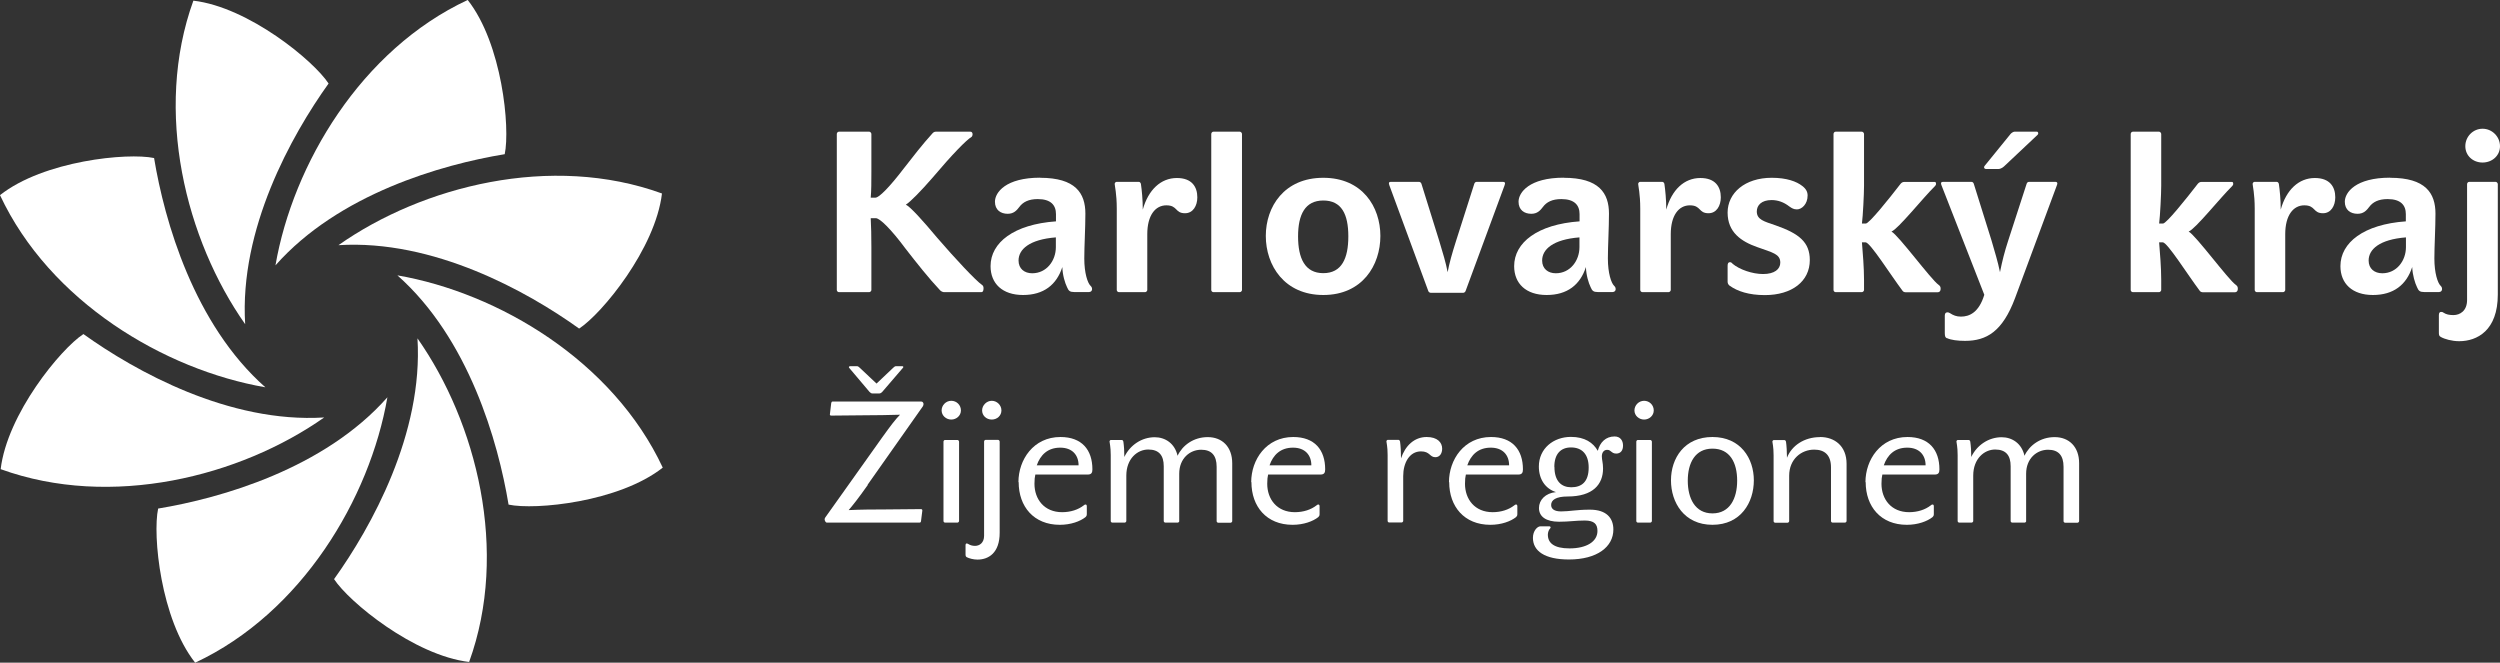
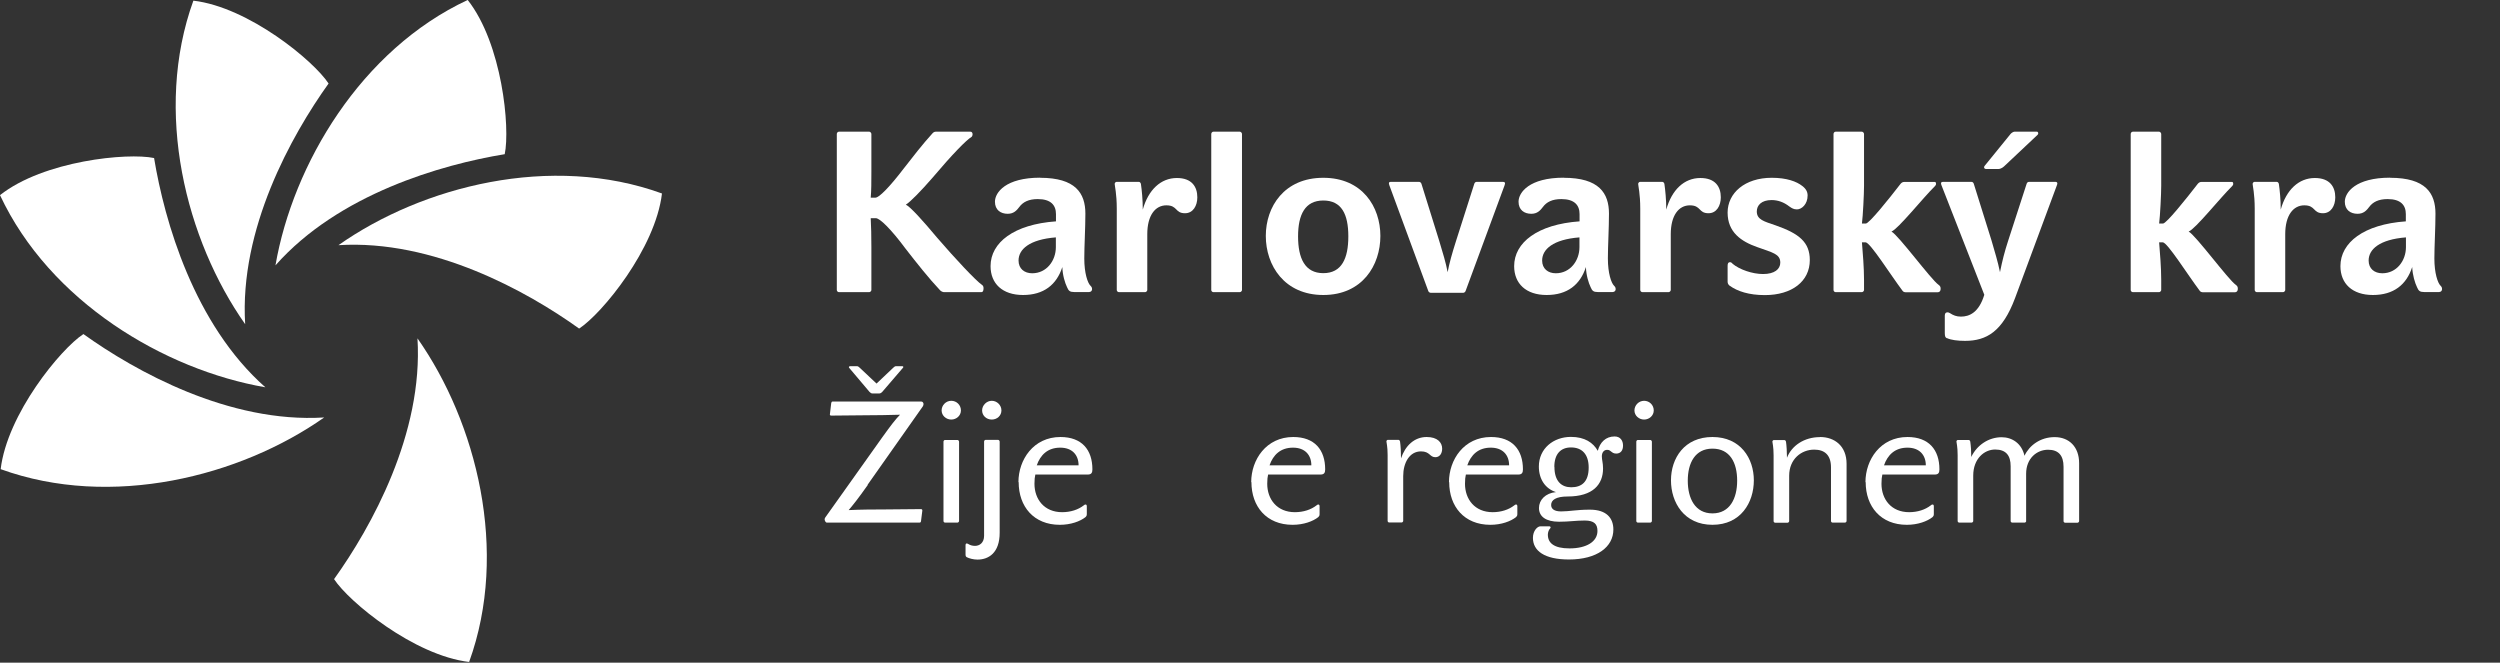
<svg xmlns="http://www.w3.org/2000/svg" id="Layer_2" data-name="Layer 2" viewBox="0 0 227.8 60.38">
  <rect x="0" y="0" width="227.8" height="60.38" fill="#333333" stroke="none" />
  <defs>
    <style>
      .cls-1 {
        fill: #fff;
      }
    </style>
  </defs>
  <g id="Vrstva_1" data-name="Vrstva 1">
    <g>
      <path class="cls-1" d="M42.61,0c-9.71,4.54-15.91,14.95-17.51,24.18,5.75-6.5,15.15-9.19,20.89-10.13,.51-2.41-.24-10.07-3.37-14.05" />
      <path class="cls-1" d="M60.32,17.62c-.59,5.03-5.47,10.97-7.55,12.32-4.72-3.39-13.27-8.14-21.93-7.6,7.66-5.39,19.4-8.37,29.48-4.71" />
-       <path class="cls-1" d="M60.39,42.61c-3.98,3.14-11.63,3.89-14.05,3.37-.95-5.74-3.63-15.14-10.13-20.89,9.23,1.6,19.64,7.81,24.18,17.52" />
      <path class="cls-1" d="M42.76,60.32c-5.03-.59-10.97-5.48-12.32-7.55,3.39-4.73,8.14-13.27,7.6-21.94,5.39,7.67,8.36,19.41,4.71,29.48" />
-       <path class="cls-1" d="M17.78,60.38c-3.14-3.97-3.89-11.63-3.37-14.04,5.74-.95,15.14-3.63,20.89-10.14-1.6,9.23-7.81,19.64-17.51,24.18" />
      <path class="cls-1" d="M.06,42.76c.59-5.03,5.47-10.97,7.54-12.32,4.73,3.39,13.27,8.14,21.94,7.6-7.66,5.39-19.41,8.36-29.48,4.71" />
      <path class="cls-1" d="M0,17.78c3.98-3.14,11.63-3.89,14.04-3.38,.95,5.74,3.63,15.14,10.14,20.89C14.95,33.69,4.54,27.48,0,17.78" />
      <path class="cls-1" d="M17.62,.06c5.03,.59,10.97,5.48,12.32,7.55-3.39,4.73-8.14,13.27-7.6,21.93C16.94,21.88,13.97,10.14,17.62,.06" />
    </g>
    <g>
      <path class="cls-1" d="M79.4,26.43c0,.08-.1,.19-.19,.19h-2.77c-.1,0-.19-.1-.19-.19V12.21c0-.1,.08-.21,.19-.21h2.77c.08,0,.19,.1,.19,.21v3.44c0,.87,0,1.76-.06,2.36h.43c.33,0,1.26-.93,2.59-2.67,.75-.97,1.74-2.24,2.59-3.17,.08-.1,.19-.17,.31-.17h3.17c.12,0,.19,.1,.19,.23,0,.1-.04,.21-.1,.25-.46,.27-1.72,1.55-3.58,3.75-.99,1.14-1.97,2.15-2.4,2.42,.41,.19,1.55,1.45,2.86,3.02,1.62,1.88,3.52,3.91,4.08,4.29,.1,.06,.14,.17,.14,.31,0,.25-.08,.35-.19,.35h-3.42c-.1,0-.27-.08-.35-.17-1.04-1.1-2.15-2.51-3.13-3.77-1.35-1.82-2.36-2.8-2.73-2.8h-.46c.04,.66,.06,1.7,.06,2.67v3.87Z" />
      <path class="cls-1" d="M94.78,16.2c3.21,0,4.12,1.39,4.12,3.27,0,1.3-.1,2.98-.1,4.08,0,1.35,.31,2.24,.56,2.48,.1,.1,.15,.17,.15,.33,0,.12-.1,.25-.27,.25h-1.37c-.37,0-.5-.1-.64-.44-.19-.39-.41-1.1-.43-1.84-.52,1.62-1.7,2.55-3.58,2.55s-2.96-1.04-2.96-2.63c0-2.15,2.13-3.81,5.96-4.08v-.66c0-.81-.46-1.37-1.66-1.37-.83,0-1.35,.27-1.68,.72-.25,.33-.52,.62-1.06,.62-.64,0-1.16-.35-1.16-1.1,0-.85,.99-2.19,4.12-2.19Zm-.72,8.7c1.3,0,2.15-1.14,2.15-2.38v-.89c-2.4,.19-3.4,1.08-3.4,2.11,0,.75,.54,1.16,1.24,1.16Z" />
      <path class="cls-1" d="M106.28,18.71c-1.01,0-1.74,.91-1.74,2.63v5.09c0,.08-.1,.19-.19,.19h-2.4c-.1,0-.19-.1-.19-.19v-7.41c0-1.37-.19-2.11-.19-2.26,0-.08,.08-.19,.17-.19h2.03c.1,0,.17,.1,.19,.19,.08,.54,.17,1.43,.17,2.34,.5-1.8,1.64-2.88,3.11-2.88,1.35,0,1.86,.79,1.86,1.76,0,.77-.39,1.45-1.12,1.45-.93,0-.66-.72-1.7-.72Z" />
      <path class="cls-1" d="M113.17,26.43c0,.08-.1,.19-.19,.19h-2.42c-.1,0-.19-.1-.19-.19V12.21c0-.1,.08-.21,.19-.21h2.42c.08,0,.19,.1,.19,.21v14.23Z" />
      <path class="cls-1" d="M125.78,21.5c0,2.67-1.64,5.38-5.2,5.38s-5.24-2.71-5.24-5.38,1.68-5.3,5.24-5.3,5.2,2.65,5.2,5.3Zm-2.92,.04c0-2.03-.62-3.27-2.28-3.27s-2.3,1.28-2.3,3.27,.62,3.35,2.3,3.35,2.28-1.35,2.28-3.35Z" />
      <path class="cls-1" d="M133.3,26.68h-2.92c-.1,0-.19-.06-.23-.15l-3.56-9.67c-.08-.23,0-.29,.15-.29h2.55c.1,0,.19,.06,.23,.17l1.62,5.2c.35,1.16,.6,1.97,.77,2.86,.17-.89,.39-1.66,.77-2.86l1.66-5.2c.04-.1,.1-.17,.23-.17h2.36c.17,0,.27,.06,.17,.31l-3.56,9.65c-.04,.08-.12,.15-.21,.15Z" />
      <path class="cls-1" d="M142.49,16.2c3.21,0,4.12,1.39,4.12,3.27,0,1.3-.1,2.98-.1,4.08,0,1.35,.31,2.24,.56,2.48,.1,.1,.15,.17,.15,.33,0,.12-.1,.25-.27,.25h-1.37c-.37,0-.5-.1-.64-.44-.19-.39-.41-1.1-.43-1.84-.52,1.62-1.7,2.55-3.58,2.55s-2.96-1.04-2.96-2.63c0-2.15,2.13-3.81,5.96-4.08v-.66c0-.81-.46-1.37-1.66-1.37-.83,0-1.35,.27-1.68,.72-.25,.33-.52,.62-1.06,.62-.64,0-1.16-.35-1.16-1.1,0-.85,.99-2.19,4.12-2.19Zm-.72,8.7c1.3,0,2.15-1.14,2.15-2.38v-.89c-2.4,.19-3.4,1.08-3.4,2.11,0,.75,.54,1.16,1.24,1.16Z" />
      <path class="cls-1" d="M153.98,18.71c-1.01,0-1.74,.91-1.74,2.63v5.09c0,.08-.1,.19-.19,.19h-2.4c-.1,0-.19-.1-.19-.19v-7.41c0-1.37-.19-2.11-.19-2.26,0-.08,.08-.19,.17-.19h2.03c.1,0,.17,.1,.19,.19,.08,.54,.17,1.43,.17,2.34,.5-1.8,1.63-2.88,3.11-2.88,1.35,0,1.86,.79,1.86,1.76,0,.77-.39,1.45-1.12,1.45-.93,0-.66-.72-1.7-.72Z" />
      <path class="cls-1" d="M157.61,26.04c-.12-.1-.19-.21-.19-.37v-1.45c0-.21,.06-.33,.21-.33,.08,0,.17,.04,.25,.15,.62,.52,1.8,.93,2.77,.93,1.04,0,1.57-.44,1.57-1.04,0-.79-.7-.91-2.09-1.41-1.49-.52-2.71-1.37-2.71-3.15s1.57-3.17,4.02-3.17c1.35,0,2.26,.33,2.79,.75,.35,.27,.48,.54,.48,.87,0,.79-.54,1.26-.97,1.26-.29,0-.46-.1-.7-.27-.5-.39-1.04-.58-1.61-.58-.93,0-1.35,.48-1.35,1.04,0,.75,.68,.91,1.7,1.26,2.15,.75,3.13,1.53,3.13,3.17,0,1.93-1.62,3.19-4.1,3.19-1.45,0-2.5-.35-3.19-.85Z" />
      <path class="cls-1" d="M169.85,25.48v.95c0,.08-.1,.19-.19,.19h-2.4c-.1,0-.19-.1-.19-.19V12.21c0-.1,.08-.21,.19-.21h2.4c.08,0,.19,.1,.19,.21v4.72c0,.75-.1,2.75-.19,3.44h.35c.31,0,2.09-2.22,3.17-3.62,.1-.12,.21-.17,.31-.17h2.82c.06,0,.1,.06,.1,.17,0,.06,0,.1-.08,.19-1.12,1.1-3.35,3.91-3.98,4.16,.64,.33,3.6,4.37,4.29,4.85,.14,.1,.19,.19,.19,.35,0,.29-.17,.33-.27,.33h-2.92c-.1,0-.21-.04-.27-.12-1.12-1.49-2.96-4.43-3.38-4.43h-.33c.08,.99,.19,2.3,.19,3.42Z" />
      <path class="cls-1" d="M177.4,30.82c-.14-.06-.19-.17-.19-.48v-1.59c0-.23,.12-.29,.25-.29,.08,0,.12,.02,.23,.08,.29,.19,.58,.31,.99,.31,.77,0,1.64-.37,2.13-1.99l-3.91-10c-.08-.19-.02-.29,.15-.29h2.57c.12,0,.19,.06,.23,.17l1.62,5.18c.31,1.08,.56,1.86,.77,2.88,.21-1.04,.41-1.84,.75-2.88l1.68-5.18c.04-.1,.1-.17,.23-.17h2.4c.14,0,.21,.1,.14,.27l-3.83,10.33c-1.14,3.04-2.59,3.89-4.56,3.89-.68,0-1.28-.08-1.64-.25Zm5.2-15.65c-.19,.17-.39,.23-.5,.23h-1.12c-.19,0-.25-.17-.12-.31l2.34-2.88c.06-.08,.25-.21,.35-.21h2.05c.12,0,.17,.17,.08,.27l-3.08,2.9Z" />
      <path class="cls-1" d="M196.93,25.48v.95c0,.08-.1,.19-.19,.19h-2.4c-.1,0-.19-.1-.19-.19V12.21c0-.1,.08-.21,.19-.21h2.4c.08,0,.19,.1,.19,.21v4.72c0,.75-.1,2.75-.19,3.44h.35c.31,0,2.09-2.22,3.17-3.62,.1-.12,.21-.17,.31-.17h2.82c.06,0,.1,.06,.1,.17,0,.06,0,.1-.08,.19-1.12,1.1-3.35,3.91-3.98,4.16,.64,.33,3.6,4.37,4.29,4.85,.14,.1,.19,.19,.19,.35,0,.29-.17,.33-.27,.33h-2.92c-.1,0-.21-.04-.27-.12-1.12-1.49-2.96-4.43-3.38-4.43h-.33c.08,.99,.19,2.3,.19,3.42Z" />
      <path class="cls-1" d="M209.97,18.71c-1.01,0-1.74,.91-1.74,2.63v5.09c0,.08-.1,.19-.19,.19h-2.4c-.1,0-.19-.1-.19-.19v-7.41c0-1.37-.19-2.11-.19-2.26,0-.08,.08-.19,.17-.19h2.03c.1,0,.17,.1,.19,.19,.08,.54,.17,1.43,.17,2.34,.5-1.8,1.64-2.88,3.11-2.88,1.35,0,1.86,.79,1.86,1.76,0,.77-.39,1.45-1.12,1.45-.93,0-.66-.72-1.7-.72Z" />
      <path class="cls-1" d="M217.8,16.2c3.21,0,4.12,1.39,4.12,3.27,0,1.3-.1,2.98-.1,4.08,0,1.35,.31,2.24,.56,2.48,.1,.1,.14,.17,.14,.33,0,.12-.1,.25-.27,.25h-1.37c-.37,0-.5-.1-.64-.44-.19-.39-.41-1.1-.44-1.84-.52,1.62-1.7,2.55-3.58,2.55s-2.96-1.04-2.96-2.63c0-2.15,2.13-3.81,5.96-4.08v-.66c0-.81-.46-1.37-1.66-1.37-.83,0-1.35,.27-1.68,.72-.25,.33-.52,.62-1.06,.62-.64,0-1.16-.35-1.16-1.1,0-.85,.99-2.19,4.12-2.19Zm-.72,8.7c1.3,0,2.15-1.14,2.15-2.38v-.89c-2.4,.19-3.4,1.08-3.4,2.11,0,.75,.54,1.16,1.24,1.16Z" />
-       <path class="cls-1" d="M222.23,30.22v-1.51c0-.23,.1-.29,.21-.29s.14,.02,.23,.08c.23,.15,.5,.21,.89,.21,.6,0,1.24-.39,1.24-1.37v-10.56c0-.1,.08-.21,.19-.21h2.42c.08,0,.19,.1,.19,.21v10.06c0,3.27-1.88,4.25-3.52,4.25-.66,0-1.33-.19-1.68-.39-.17-.1-.17-.19-.17-.48Zm5.57-16.9c0,.87-.72,1.49-1.59,1.49s-1.57-.62-1.57-1.49,.7-1.59,1.57-1.59,1.59,.72,1.59,1.59Z" />
      <path class="cls-1" d="M79.08,44.18c-.92,1.3-1.31,1.78-1.75,2.3,1.06-.05,2.25-.06,3.36-.06,1,0,2.23-.03,3.23-.03,.08,0,.14,.05,.12,.16l-.12,.95c-.02,.08-.05,.12-.14,.12h-8.45c-.08,0-.19-.16-.19-.3,0-.06,.02-.11,.06-.17l5.17-7.27c.86-1.2,1.22-1.66,1.64-2.09-1.05,.03-2.17,.05-3.16,.05s-2.12,.03-3.11,.03c-.09,0-.14-.06-.12-.12l.12-1.02c.02-.09,.05-.14,.12-.14h8.09c.12,0,.2,.11,.2,.23,0,.06-.02,.12-.05,.19l-5.05,7.17Zm2.31-10.67c.09-.09,.17-.14,.23-.14h.61c.08,0,.11,.08,.05,.14l-1.89,2.2c-.08,.08-.17,.14-.25,.14h-.66c-.08,0-.17-.05-.25-.14l-1.86-2.2c-.05-.06,0-.14,.08-.14h.66c.06,0,.14,.05,.23,.14l1.53,1.44,1.52-1.44Z" />
      <path class="cls-1" d="M87.56,37.4c0,.47-.41,.83-.88,.83s-.88-.36-.88-.83,.39-.88,.88-.88,.88,.39,.88,.88Zm-.17,10.08c0,.06-.08,.14-.14,.14h-1.14c-.08,0-.14-.08-.14-.14v-7.23c0-.08,.06-.16,.14-.16h1.14c.06,0,.14,.08,.14,.16v7.23Z" />
      <path class="cls-1" d="M87.98,50.52v-.84c0-.12,.05-.16,.11-.16s.09,.03,.16,.06c.14,.09,.34,.16,.59,.16,.42,0,.83-.28,.83-.92v-8.58c0-.08,.06-.16,.14-.16h1.14c.06,0,.14,.08,.14,.16v8.31c0,1.84-1.02,2.44-2.02,2.44-.38,0-.77-.11-.98-.22-.08-.05-.11-.11-.11-.25Zm3.27-13.12c0,.47-.39,.83-.88,.83s-.88-.36-.88-.83,.41-.88,.88-.88,.88,.39,.88,.88Z" />
      <path class="cls-1" d="M92.8,43.93c0-2.03,1.36-4.11,3.83-4.11,1.94,0,2.91,1.16,2.91,2.95,0,.3-.09,.47-.42,.47h-4.78c-.05,.22-.08,.45-.08,.84,0,1.41,.89,2.59,2.52,2.59,.78,0,1.47-.23,1.97-.62,.06-.06,.11-.08,.17-.08s.11,.05,.11,.16v.72c0,.14-.05,.2-.12,.27-.48,.38-1.33,.7-2.34,.7-2.38,0-3.75-1.67-3.75-3.89Zm3.81-3.14c-1.14,0-1.81,.66-2.14,1.61h3.81c0-.94-.58-1.61-1.67-1.61Z" />
-       <path class="cls-1" d="M107.46,47.48c0,.06-.08,.14-.14,.14h-1.14c-.08,0-.14-.08-.14-.14v-5c0-.97-.42-1.52-1.41-1.52s-2,.83-2,2.38v4.14c0,.06-.08,.14-.14,.14h-1.14c-.08,0-.14-.08-.14-.14v-6c0-.81-.11-1.14-.11-1.25,0-.06,.06-.14,.12-.14h1c.08,0,.12,.08,.14,.14,.06,.41,.09,.91,.09,1.41,.52-1.09,1.59-1.8,2.77-1.8,.95,0,1.83,.56,2.08,1.69,.44-.94,1.44-1.7,2.75-1.7s2.23,.88,2.23,2.38v5.28c0,.06-.08,.14-.14,.14h-1.14c-.08,0-.14-.08-.14-.14v-4.95c0-1.05-.47-1.56-1.41-1.56-1.02,0-2,.78-2,2.19v4.33Z" />
      <path class="cls-1" d="M114.01,43.93c0-2.03,1.36-4.11,3.83-4.11,1.94,0,2.91,1.16,2.91,2.95,0,.3-.09,.47-.42,.47h-4.78c-.05,.22-.08,.45-.08,.84,0,1.41,.89,2.59,2.52,2.59,.78,0,1.47-.23,1.97-.62,.06-.06,.11-.08,.17-.08s.11,.05,.11,.16v.72c0,.14-.05,.2-.12,.27-.48,.38-1.33,.7-2.34,.7-2.38,0-3.75-1.67-3.75-3.89Zm3.81-3.14c-1.14,0-1.81,.66-2.14,1.61h3.81c0-.94-.58-1.61-1.67-1.61Z" />
      <path class="cls-1" d="M129.48,41.13c-1.06,0-1.62,1.06-1.62,2.25v4.09c0,.06-.08,.14-.14,.14h-1.14c-.08,0-.14-.08-.14-.14v-6c0-.81-.11-1.14-.11-1.25,0-.06,.06-.14,.12-.14h.98c.08,0,.12,.08,.14,.14,.06,.41,.09,.98,.09,1.55,.38-1.14,1.2-1.95,2.34-1.95,.98,0,1.41,.5,1.41,1.06,0,.45-.23,.78-.62,.78-.53,0-.48-.53-1.31-.53Z" />
      <path class="cls-1" d="M132.03,43.93c0-2.03,1.36-4.11,3.83-4.11,1.94,0,2.91,1.16,2.91,2.95,0,.3-.09,.47-.42,.47h-4.78c-.05,.22-.08,.45-.08,.84,0,1.41,.89,2.59,2.52,2.59,.78,0,1.47-.23,1.97-.62,.06-.06,.11-.08,.17-.08s.11,.05,.11,.16v.72c0,.14-.05,.2-.12,.27-.48,.38-1.33,.7-2.34,.7-2.38,0-3.75-1.67-3.75-3.89Zm3.81-3.14c-1.14,0-1.81,.66-2.14,1.61h3.81c0-.94-.58-1.61-1.67-1.61Z" />
      <path class="cls-1" d="M146.44,40.99c-.3,0-.48,.25-.48,.59s.11,.59,.11,1.11c0,1.44-.91,2.55-3.23,2.55-1.08,0-1.5,.33-1.5,.77,0,.36,.28,.59,.91,.59,.8,0,1.38-.16,2.62-.16,1.53,0,2.14,.78,2.14,1.81,0,1.58-1.48,2.73-4.05,2.73-2.22,0-3.28-.78-3.28-1.97,0-.66,.42-1.05,.67-1.05h.83c.08,0,.11,.05,.11,.11,0,.03-.02,.06-.05,.09-.11,.11-.2,.34-.2,.56,0,.75,.55,1.25,1.97,1.25,1.56,0,2.55-.62,2.55-1.59,0-.61-.28-.95-1.16-.95-.83,0-1.41,.11-2.34,.11-1.19,0-1.83-.47-1.83-1.25,0-.73,.59-1.36,1.55-1.45-.97-.31-1.56-1.17-1.56-2.33,0-1.64,1.33-2.7,2.92-2.7,1.27,0,2.03,.53,2.45,1.27,.2-.78,.73-1.31,1.53-1.31,.53,0,.77,.38,.77,.83s-.22,.73-.62,.73c-.44,0-.47-.34-.81-.34Zm-4.8,1.55c0,1.33,.66,1.86,1.53,1.86,.94,0,1.59-.48,1.59-1.8,0-1.19-.59-1.83-1.61-1.83-.95,0-1.52,.61-1.52,1.77Z" />
      <path class="cls-1" d="M150.69,37.4c0,.47-.41,.83-.88,.83s-.88-.36-.88-.83,.39-.88,.88-.88,.88,.39,.88,.88Zm-.17,10.08c0,.06-.08,.14-.14,.14h-1.14c-.08,0-.14-.08-.14-.14v-7.23c0-.08,.06-.16,.14-.16h1.14c.06,0,.14,.08,.14,.16v7.23Z" />
      <path class="cls-1" d="M159.81,43.77c0,2.02-1.19,4.05-3.77,4.05s-3.78-2.03-3.78-4.05,1.22-3.95,3.78-3.95,3.77,1.95,3.77,3.95Zm-1.52,.03c0-1.66-.67-2.92-2.25-2.92s-2.25,1.3-2.25,2.92,.67,2.98,2.25,2.98,2.25-1.36,2.25-2.98Z" />
      <path class="cls-1" d="M165.84,39.82c1.34,0,2.42,.83,2.42,2.44v5.22c0,.06-.08,.14-.14,.14h-1.14c-.08,0-.14-.08-.14-.14v-4.89c0-1.14-.59-1.62-1.53-1.62-1.17,0-2.28,.86-2.28,2.38v4.14c0,.06-.08,.14-.14,.14h-1.14c-.08,0-.14-.08-.14-.14v-6c0-.81-.11-1.14-.11-1.25,0-.06,.06-.14,.12-.14h.98c.08,0,.12,.08,.14,.14,.05,.33,.09,.97,.09,1.47,.42-1.09,1.56-1.88,3-1.88Z" />
-       <path class="cls-1" d="M169.98,43.93c0-2.03,1.36-4.11,3.83-4.11,1.94,0,2.91,1.16,2.91,2.95,0,.3-.09,.47-.42,.47h-4.78c-.05,.22-.08,.45-.08,.84,0,1.41,.89,2.59,2.52,2.59,.78,0,1.47-.23,1.97-.62,.06-.06,.11-.08,.17-.08s.11,.05,.11,.16v.72c0,.14-.05,.2-.12,.27-.48,.38-1.33,.7-2.34,.7-2.38,0-3.75-1.67-3.75-3.89Zm3.81-3.14c-1.14,0-1.81,.66-2.14,1.61h3.81c0-.94-.58-1.61-1.67-1.61Z" />
+       <path class="cls-1" d="M169.98,43.93c0-2.03,1.36-4.11,3.83-4.11,1.94,0,2.91,1.16,2.91,2.95,0,.3-.09,.47-.42,.47h-4.78c-.05,.22-.08,.45-.08,.84,0,1.41,.89,2.59,2.52,2.59,.78,0,1.47-.23,1.97-.62,.06-.06,.11-.08,.17-.08s.11,.05,.11,.16v.72c0,.14-.05,.2-.12,.27-.48,.38-1.33,.7-2.34,.7-2.38,0-3.75-1.67-3.75-3.89m3.81-3.14c-1.14,0-1.81,.66-2.14,1.61h3.81c0-.94-.58-1.61-1.67-1.61Z" />
      <path class="cls-1" d="M184.63,47.48c0,.06-.08,.14-.14,.14h-1.14c-.08,0-.14-.08-.14-.14v-5c0-.97-.42-1.52-1.41-1.52s-2,.83-2,2.38v4.14c0,.06-.08,.14-.14,.14h-1.14c-.08,0-.14-.08-.14-.14v-6c0-.81-.11-1.14-.11-1.25,0-.06,.06-.14,.12-.14h1c.08,0,.12,.08,.14,.14,.06,.41,.09,.91,.09,1.41,.52-1.09,1.59-1.8,2.77-1.8,.95,0,1.83,.56,2.08,1.69,.44-.94,1.44-1.7,2.75-1.7s2.23,.88,2.23,2.38v5.28c0,.06-.08,.14-.14,.14h-1.14c-.08,0-.14-.08-.14-.14v-4.95c0-1.05-.47-1.56-1.41-1.56-1.02,0-2,.78-2,2.19v4.33Z" />
    </g>
  </g>
</svg>